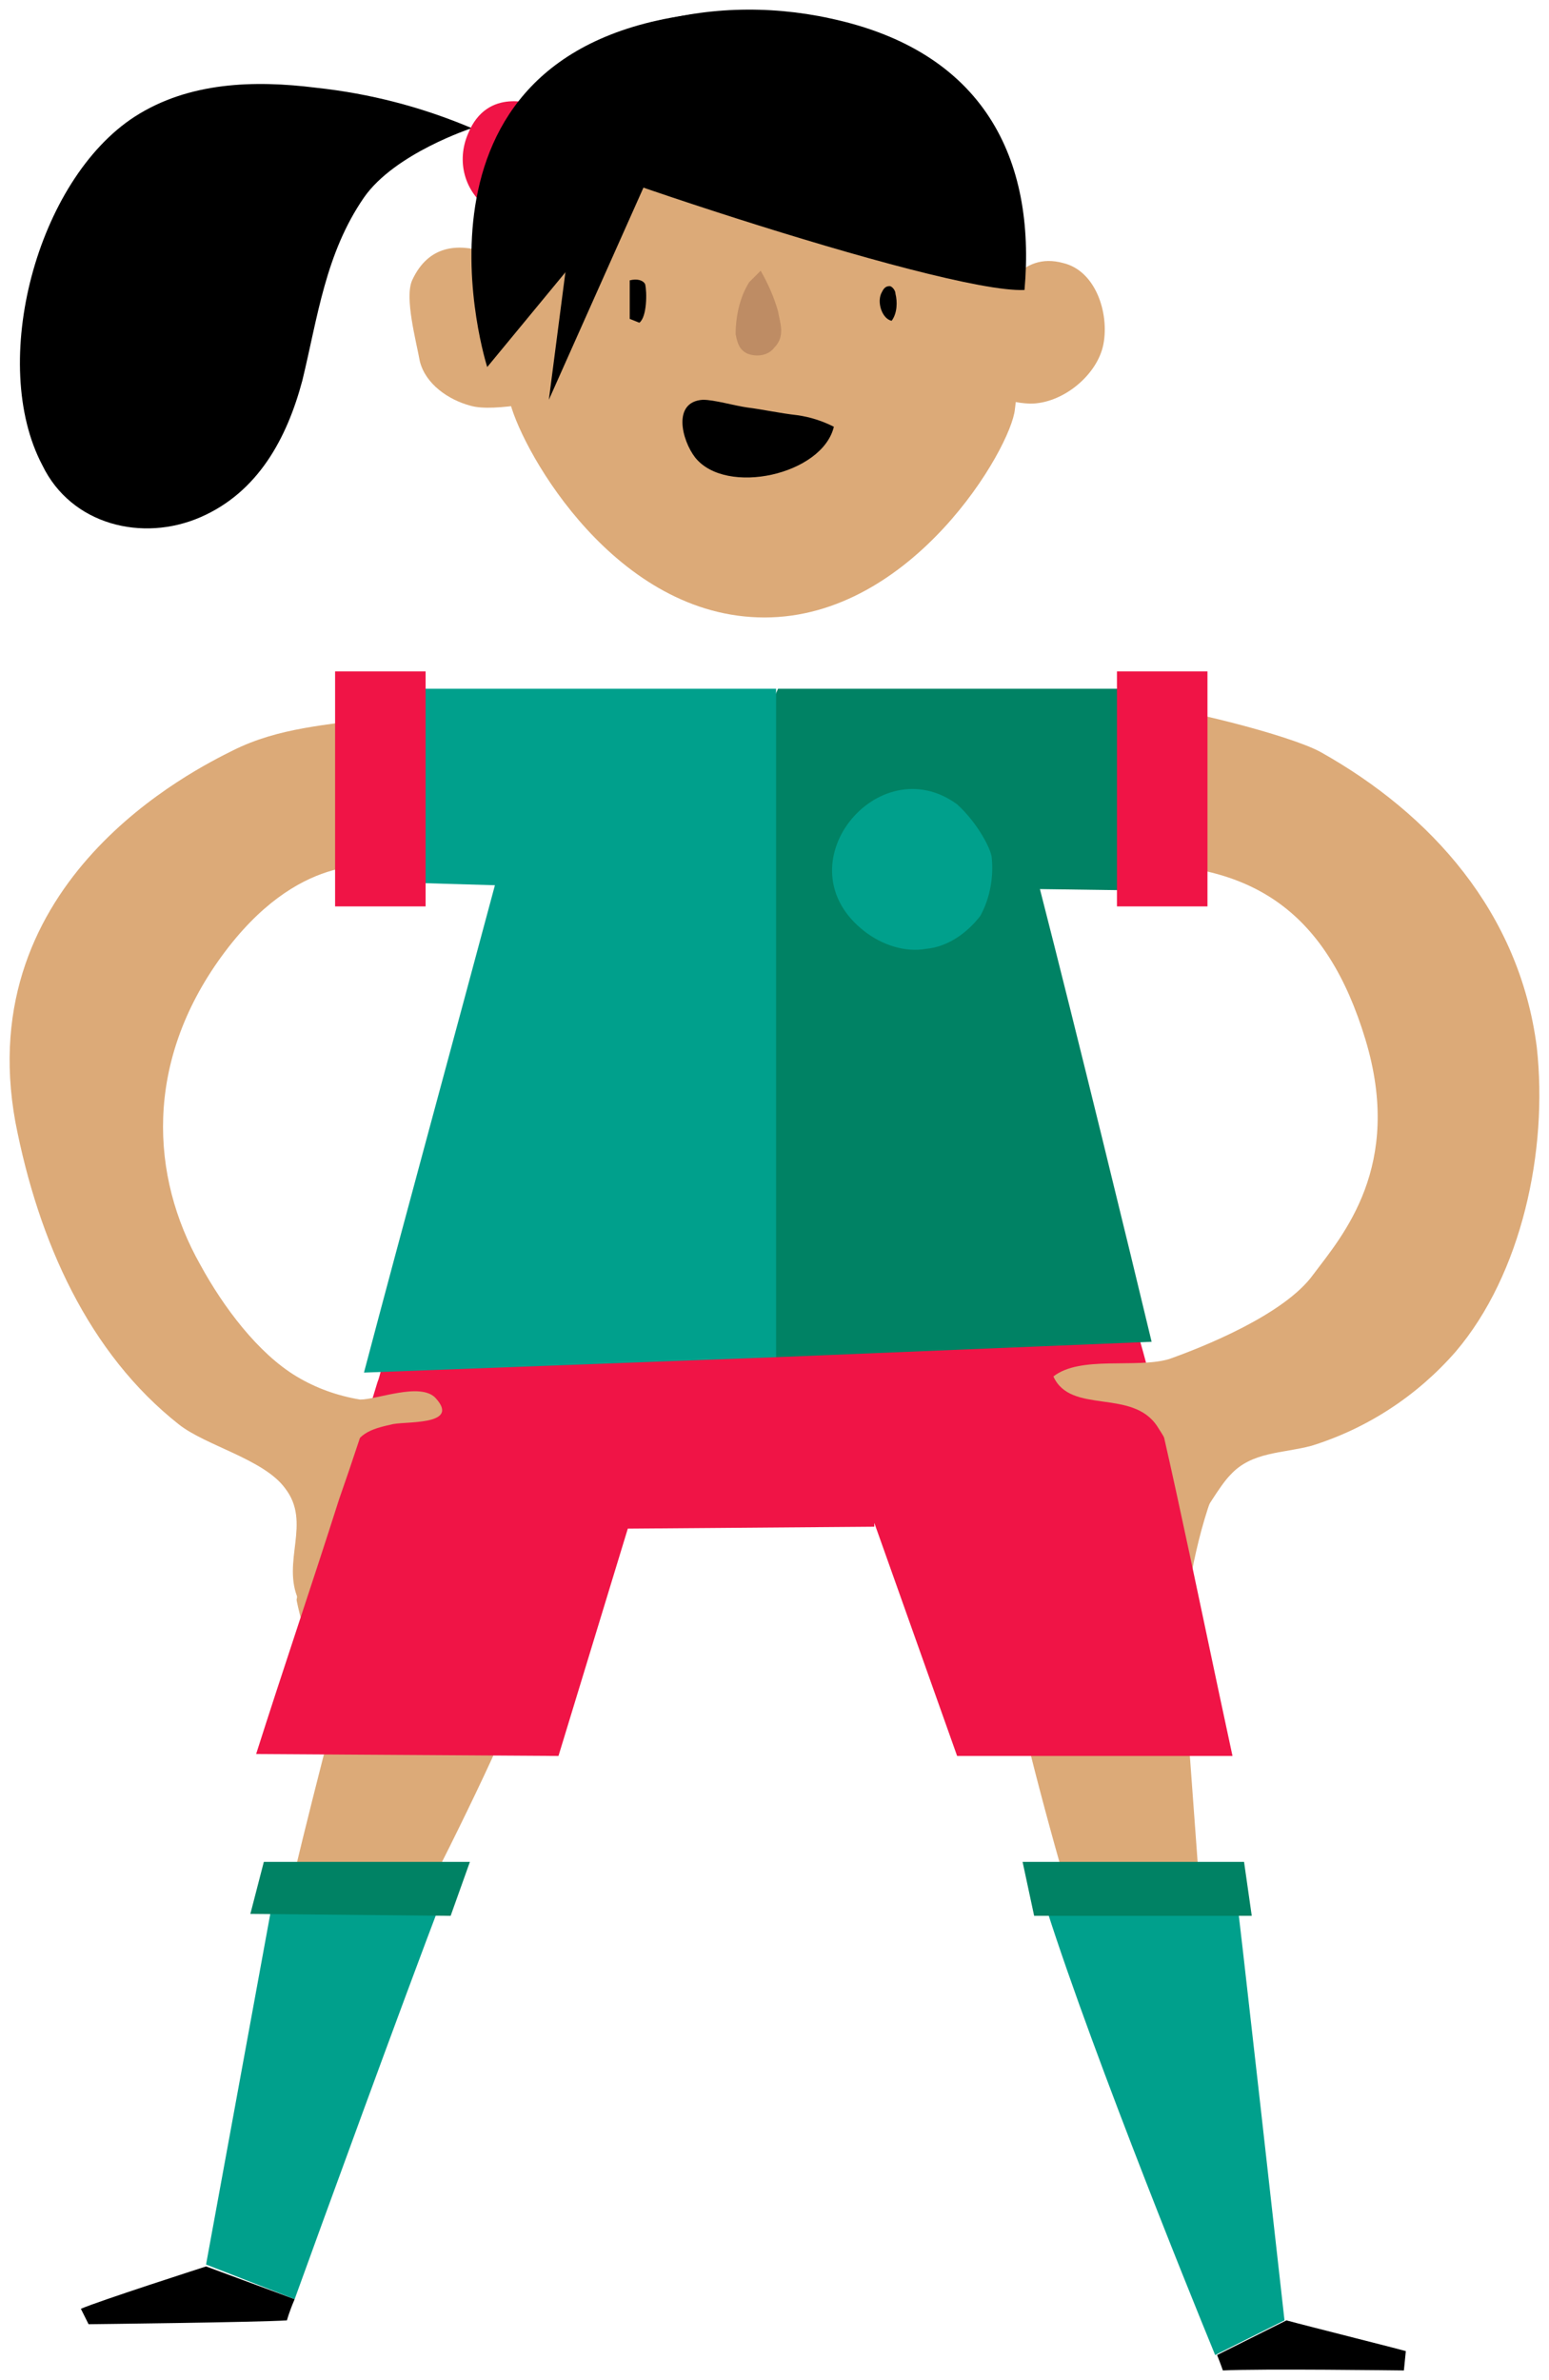
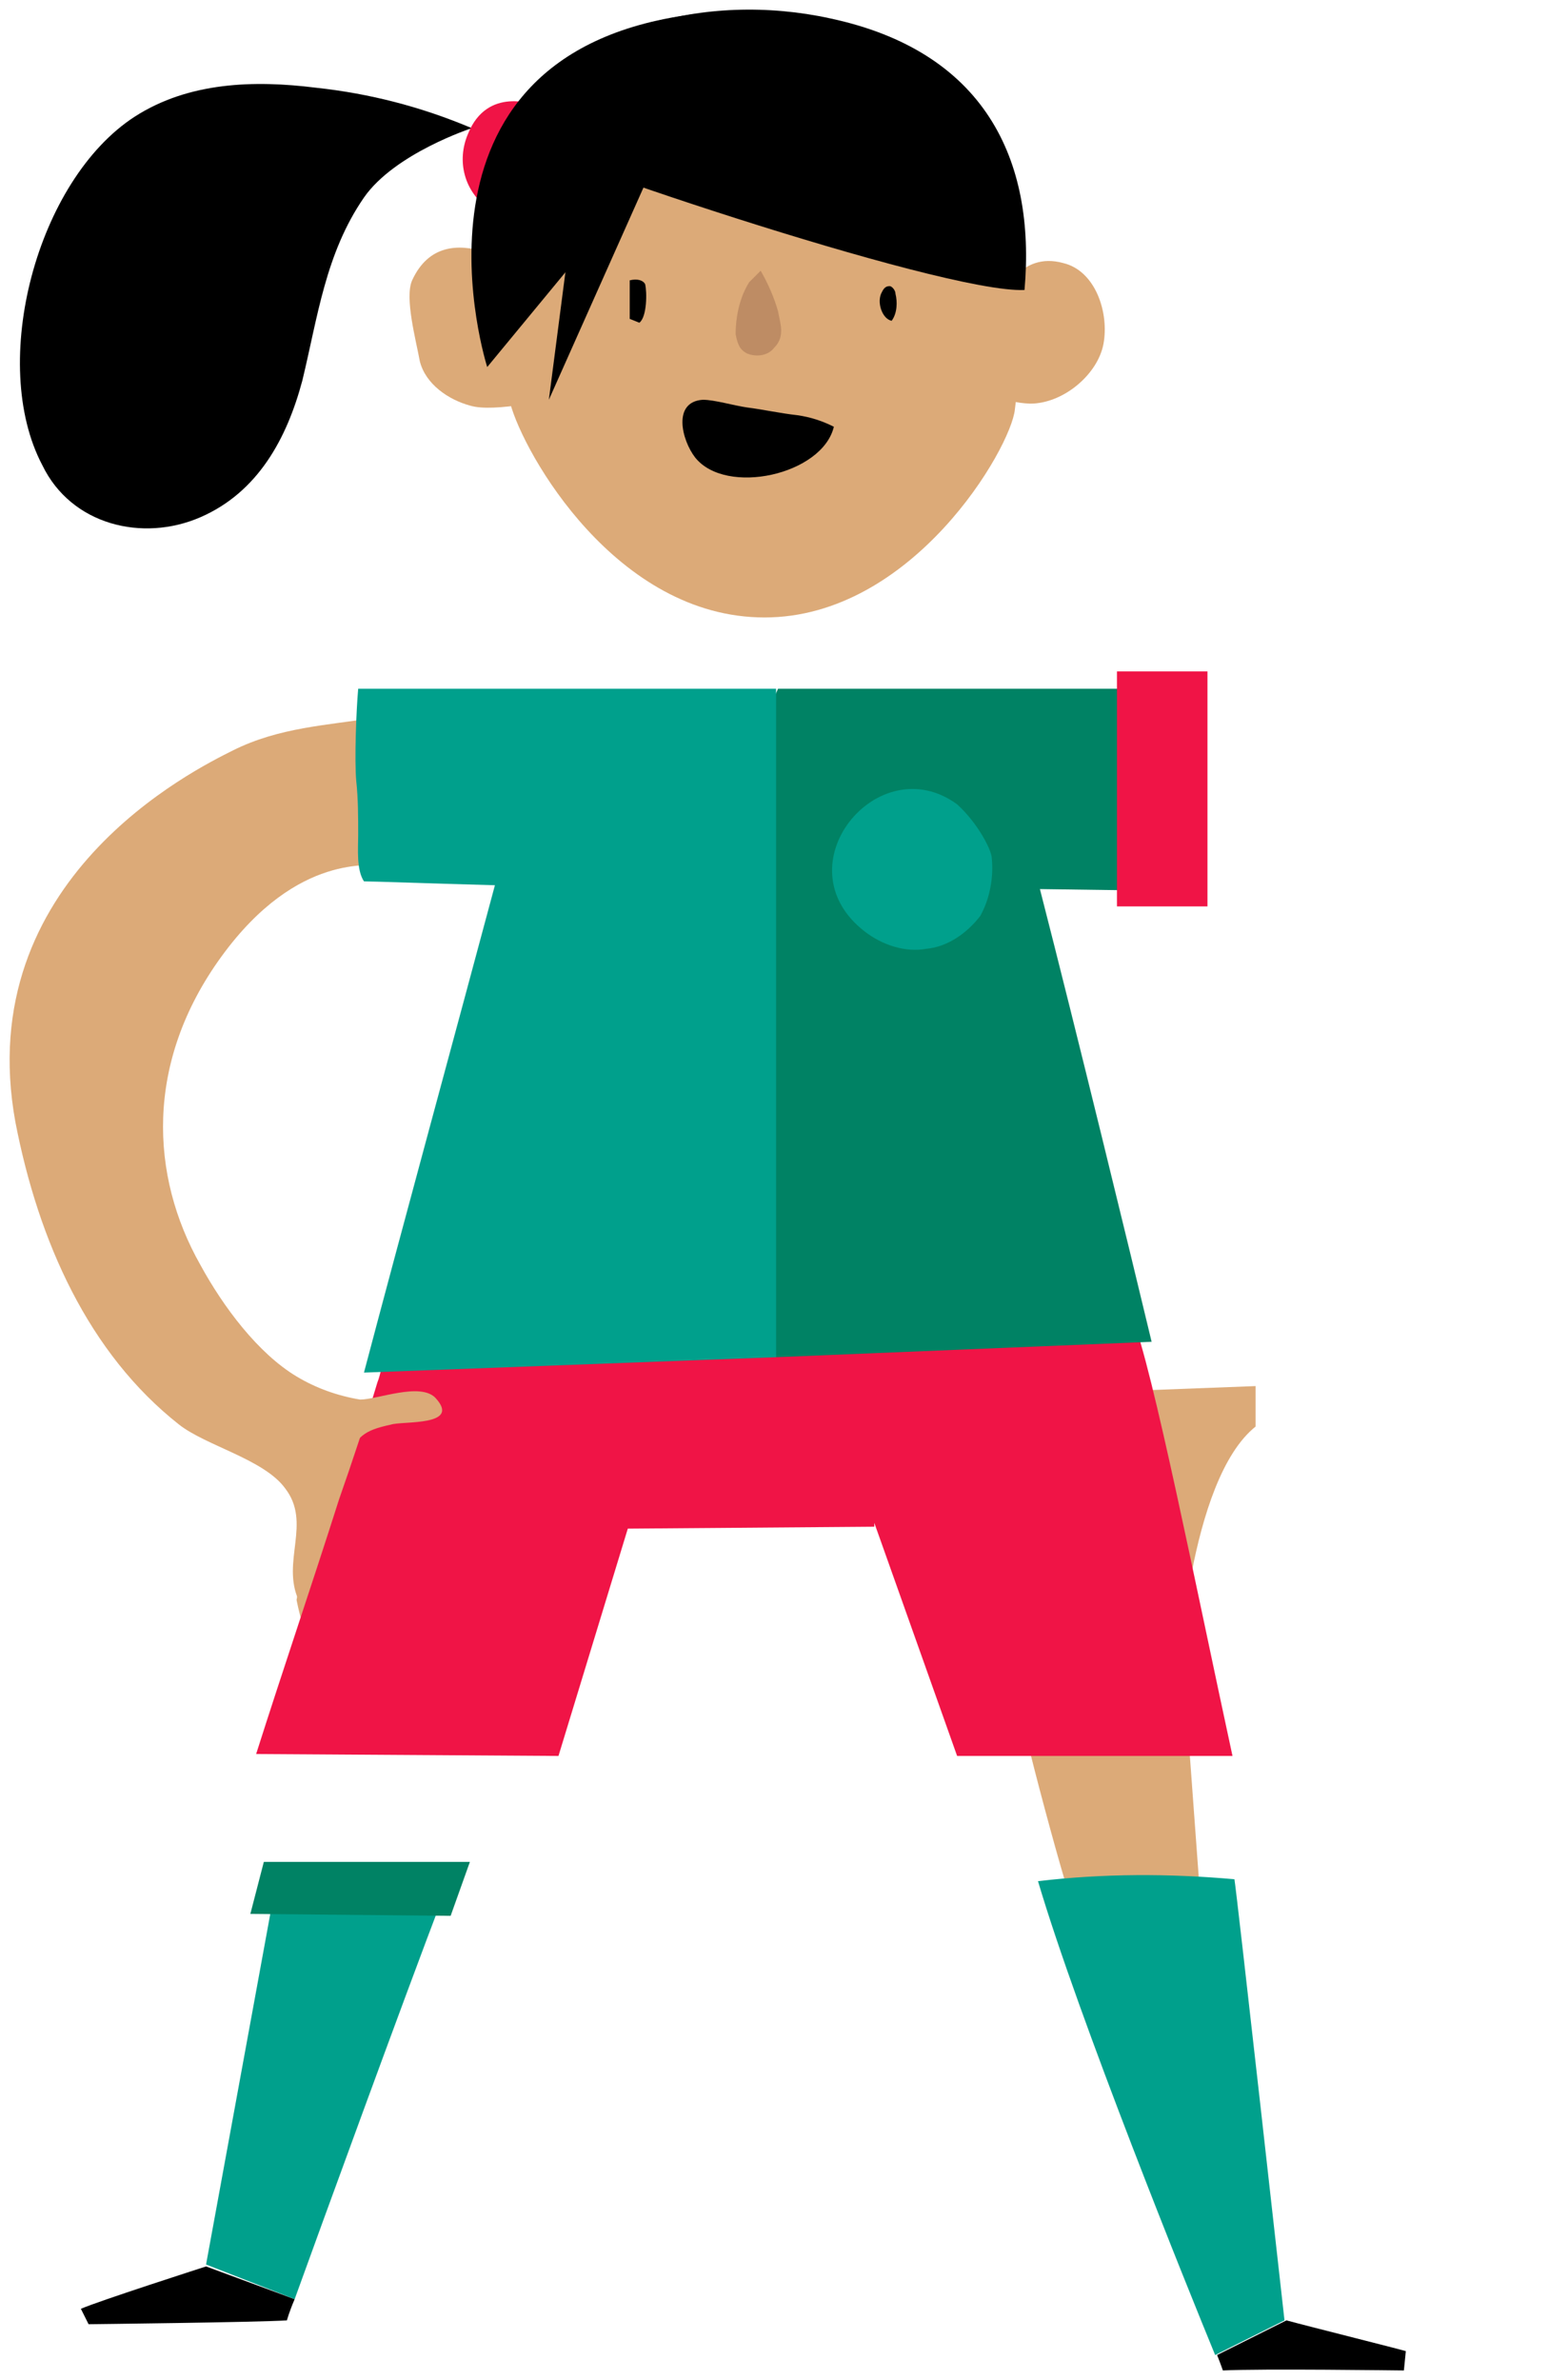
<svg xmlns="http://www.w3.org/2000/svg" width="80.435" height="123.553" viewBox="-0 -0.053 80.435 123.553" version="1.1" xml:space="preserve">
  <g>
    <title>Slice 1</title>
    <desc>Created with Sketch.</desc>
    <g id="Page-1" stroke="none" fill-rule="evenodd">
      <g id="jordyn-d">
        <g id="Group">
          <g id="Group-3">
-             <path d="M 17.8 87.4 C 17.5 88.2 14.9 98.5 14.8 99.4 L 21.6 99.2 C 22 98.6 26.6 89.4 26.6 88.6 C 25 88.6 19.4 87.4 17.8 87.4 Z " id="Shape_6_" stroke-width="1" fill="#DCAA78" />
-           </g>
+             </g>
          <g id="Path">
            <path d="M 10.7 117.6 C 10.7 117.6 5.1 119.4 4.2 119.8 L 4.6 120.6 C 4.6 120.6 13.4 120.5 14.9 120.4 C 14.9 120.4 15 120 15.3 119.3 L 10.7 117.6 Z " fill="#000000" stroke-width="1" />
            <path d="M 14.2 98.4 L 10.7 117.5 L 15.3 119.3 C 16.6 115.7 20.9 103.9 23 98.4 L 14.2 98.4 Z " fill="#00A08C" stroke-width="1" />
          </g>
          <polygon id="Rectangle-path_1_" fill="#008264" points="9.7 9.6 20.4 9.6 19.4 12.4 9 12.3" stroke-width="1" transform="matrix(1,0,0,1,4,87)" />
        </g>
        <g id="Group">
          <g id="Group-4">
            <path d="M 61.5 87.2 C 60.1 87 54.3 88 52.9 88.2 C 52.9 89 55.5 98.7 55.9 99.4 L 62.4 99.4 C 62.3 98.2 61.6 88.5 61.5 87.2 Z " id="Shape" stroke-width="1" fill="#DCAA78" />
          </g>
          <g id="Path">
            <path d="M 66.8 120.4 L 63.2 122.2 C 63.4 122.7 63.5 123 63.5 123 C 65.5 122.9 72.7 123 72.9 123 L 73 122 C 73.1 122 67.9 120.7 66.8 120.4 Z " fill="#000000" stroke-width="1" />
            <path d="M 66.7 120.4 C 66.7 120.4 64.2 98 64.1 97.5 C 60.7 97.2 57.3 97.2 53.9 97.6 C 56 104.7 61.7 118.8 63.1 122.2 L 66.7 120.4 C 66.8 120.4 66.8 120.4 66.7 120.4 Z " fill="#00A08C" stroke-width="1" />
          </g>
-           <polygon id="Rectangle-path" fill="#008264" points="1.1 9.6 12.6 9.6 13 12.4 1.7 12.4" stroke-width="1" transform="matrix(1,0,0,1,52,87)" />
        </g>
        <g id="Group-2">
          <path d="M 51.1 16.6 C 52 15.1 53 13 55.2 13.6 C 56.9 14 57.6 16.2 57.3 17.8 C 57 19.4 55.2 20.9 53.5 20.9 C 50.6 20.8 50.8 18.7 51.1 16.6 Z " id="Shape_11_" fill="#DCAA78" stroke-width="1" />
          <path d="M 52.5 9.4 L 38.3 7.1 L 29.7 5.7 C 27.6 5.4 27.4 5.1 26.4 7.3 C 24.6 11.2 25.3 16.8 26.5 20.9 C 27.2 23.5 32 32 39.7 32 C 47.4 32 52.5 23.2 52.7 21.2 C 53.2 17.3 53.2 13.3 52.5 9.4 Z " id="Shape_12_" fill="#DCAA78" stroke-width="1" />
          <path d="M 24.5 6.6 C 24.5 6.6 20.5 7.9 18.9 10.2 C 16.9 13.1 16.5 16.4 15.7 19.7 C 14.9 22.7 13.4 25.5 10.4 26.8 C 7.4 28.1 3.7 27.2 2.2 24.1 C -0.6 18.8 1.9 9.3 7 6 C 9.8 4.2 13.2 4.1 16.4 4.5 C 19.2 4.8 21.9 5.5 24.5 6.6 Z " id="Shape_13_" fill="#000000" stroke-width="1" />
          <path d="M 26.3 6.9 C 29.3 1.3 36.7 -0.5 43.1 0.9 C 51.1 2.6 53.8 8.2 53.2 15 C 48.9 15.2 26.6 7.6 26.3 6.9 Z " id="Shape_14_" fill="#000000" stroke-width="1" />
          <path d="M 27.6 14.3 C 27.6 14.3 29.7 18.7 29.8 20.6 C 28.7 20.6 25.7 21.4 24.4 21 C 23.3 20.7 22.1 19.9 21.8 18.7 C 21.6 17.6 21 15.4 21.4 14.5 C 23.1 10.8 27.6 14.3 27.6 14.3 Z " id="Shape_15_" fill="#DCAA78" stroke-width="1" />
          <path d="M 25.4 10.8 C 24.1 9.9 23.7 8.3 24.3 6.9 C 25.3 4.4 27.8 5.4 27.8 5.4 L 25.4 10.8 Z " id="Shape_16_" fill="#F01446" stroke-width="1" />
          <path d="M 39.5 14 C 39.9 14.7 40.2 15.4 40.4 16.1 C 40.5 16.7 40.8 17.4 40.2 18 C 39.9 18.4 39.3 18.5 38.8 18.3 C 38.4 18.1 38.3 17.8 38.2 17.3 C 38.2 16.4 38.4 15.4 38.9 14.6 C 39.1 14.4 39.3 14.2 39.5 14 Z " id="Shape_17_" fill="#BE8C64" stroke-width="1" />
          <path d="M 41.4 21.5 C 40.5 21.4 39.6 21.2 38.8 21.1 C 38.1 21 37.1 20.7 36.5 20.7 C 34.9 20.8 35.4 22.8 36.1 23.7 C 37.7 25.7 42.7 24.6 43.3 22.1 C 42.7 21.8 42.1 21.6 41.4 21.5 Z " id="Shape_18_" fill="#000000" stroke-width="1" />
          <path d="M 32.7 14.5 C 33.1 14.4 33.4 14.5 33.5 14.7 C 33.6 15.1 33.6 16.4 33.2 16.7 L 32.7 16.5 L 32.7 14.5 Z " id="Shape_19_" fill="#000000" stroke-width="1" />
          <path d="M 46.3 16.6 C 45.8 16.5 45.5 15.6 45.8 15.1 C 45.9 14.9 46 14.8 46.2 14.8 C 46.3 14.8 46.5 15 46.5 15.2 C 46.6 15.6 46.6 16.2 46.3 16.6 Z " id="Shape_20_" fill="#000000" stroke-width="1" />
          <path d="M 35.7 6.4 L 25.3 19 C 25.3 19 20.1 2.8 35.9 0.7 L 35.7 6.4 Z " id="Shape_21_" fill="#000000" stroke-width="1" />
          <polyline id="Shape_22_" fill="#000000" points="29.5 5.3 27.5 20.7 33.7 6.8 29.5 5.3" stroke-width="1" transform="matrix(1,0,0,1,1,0)" />
        </g>
        <path d="M17,74 L15.4,83 C15.4,83 15.8,85.2 16.6,86.2 L20.4,73.3 L17,74 Z" id="Shape_23_" fill="#DCAA78" stroke-width="1" />
        <path d="M57.3,72.2 L61.2,87 C61.2,87 61.7,76.8 65.2,74 L65.2,71.9 L57.3,72.2 Z" id="Shape_24_" fill="#DCAA78" stroke-width="1" />
        <path d="M29,91.1 L32.6,79.3 L45.4,79.2 L45.4,79 L49.7,91.1 L64,91.1 C62.2,82.8 59.8,70.7 58.8,68.4 L30.1,67.8 C28.2,67.8 22.1,66.7 20.8,67.9 C20.2,68.4 19.9,71 19.6,71.7 C19,73.7 18.3,75.8 17.6,77.8 C16.2,82.2 14.7,86.6 13.3,91 L29,91.1 Z" id="Shape_25_" fill="#F01446" stroke-width="1" />
-         <path d="M79.8,54.3 C78.9,47.3 74.3,42.2 68.6,39 C67,38.1 60.9,36.6 59.5,36.6 L58.9,44.8 C65.1,44.8 68.9,47.3 70.9,53.9 C72.9,60.5 69.7,64.1 68.2,66.1 C66.7,68.2 62.4,69.9 60.7,70.5 C59,71 56.1,70.3 54.7,71.4 C55.6,73.4 58.8,72 60.1,74 C61.4,76 61.2,76.5 62.3,78.7 C62.5,78.6 63.3,77.1 63.9,76.5 C65,75.3 66.6,75.4 68.1,75 C71,74.1 73.6,72.4 75.6,70.1 C79,66.1 80.4,59.7 79.8,54.3 Z" id="Shape_26_" fill="#DCAA78" stroke-width="1" />
        <path d="M22.6,72.5 C21.8,71.7 19.6,72.6 18.7,72.6 C17.5,72.4 16.4,72 15.4,71.4 C13.4,70.2 11.6,67.8 10.4,65.6 C7.8,61 7.5,55.1 11.5,49.6 C15.5,44.1 19.4,45 19.7,44.8 L19.5,37.2 C17,37.6 14.5,37.7 12.1,38.9 C10.1,39.9 -1.5,45.6 0.8,58.2 C2,64.4 4.6,70.2 9.3,73.9 C10.7,75 13.7,75.7 14.8,77.2 C16.2,79 14.6,81 15.5,83 C16.5,80.2 16.8,78.5 17.9,75.9 C18.5,74.5 18.9,74.2 20.3,73.9 C20.9,73.7 24,74 22.6,72.5 Z" id="Shape_27_" fill="#DCAA78" stroke-width="1" />
        <g id="Group">
          <path d="M 61.2 46.2 C 60.9 43.6 60.7 41 60.6 38.4 C 60.6 38 60.5 36 60.5 35.7 L 40.4 35.7 L 32.7 53.8 L 36.5 64.1 L 40.3 70.4 L 59.8 69.6 C 58.7 65 55.9 53.5 54 46.1 L 61.2 46.2 Z " id="Shape_28_" fill="#008264" stroke-width="1" />
          <polygon id="Rectangle-path_2_" fill="#F01446" points="41 0.8 45.7 0.8 45.7 13 41 13" stroke-width="1" transform="matrix(1,0,0,1,17,34)" />
          <path d="M 18.6 35.7 C 18.5 36.8 18.4 39.4 18.5 40.5 C 18.6 41.4 18.6 42.4 18.6 43.3 C 18.6 44 18.5 45.1 18.9 45.7 C 19.4 45.7 22 45.8 25.7 45.9 C 23.8 53 20.8 64 18.9 71.2 L 40.3 70.4 L 40.3 35.7 L 18.6 35.7 Z " id="Shape_29_" fill="#00A08C" stroke-width="1" />
-           <polygon id="Rectangle-path_3_" fill="#F01446" points="0.4 0.8 5.1 0.8 5.1 13 0.4 13" stroke-width="1" transform="matrix(1,0,0,1,17,34)" />
          <path d="M 49.7 41.7 C 50.8 42.7 51.5 44.1 51.5 44.5 C 51.6 45.5 51.4 46.6 50.9 47.5 C 50.2 48.4 49.2 49.1 48.1 49.2 C 47 49.4 45.8 49 44.9 48.3 C 40.5 44.9 45.6 38.7 49.7 41.7 Z " id="Shape_30_" fill="#00A08C" stroke-width="1" />
        </g>
      </g>
    </g>
  </g>
</svg>